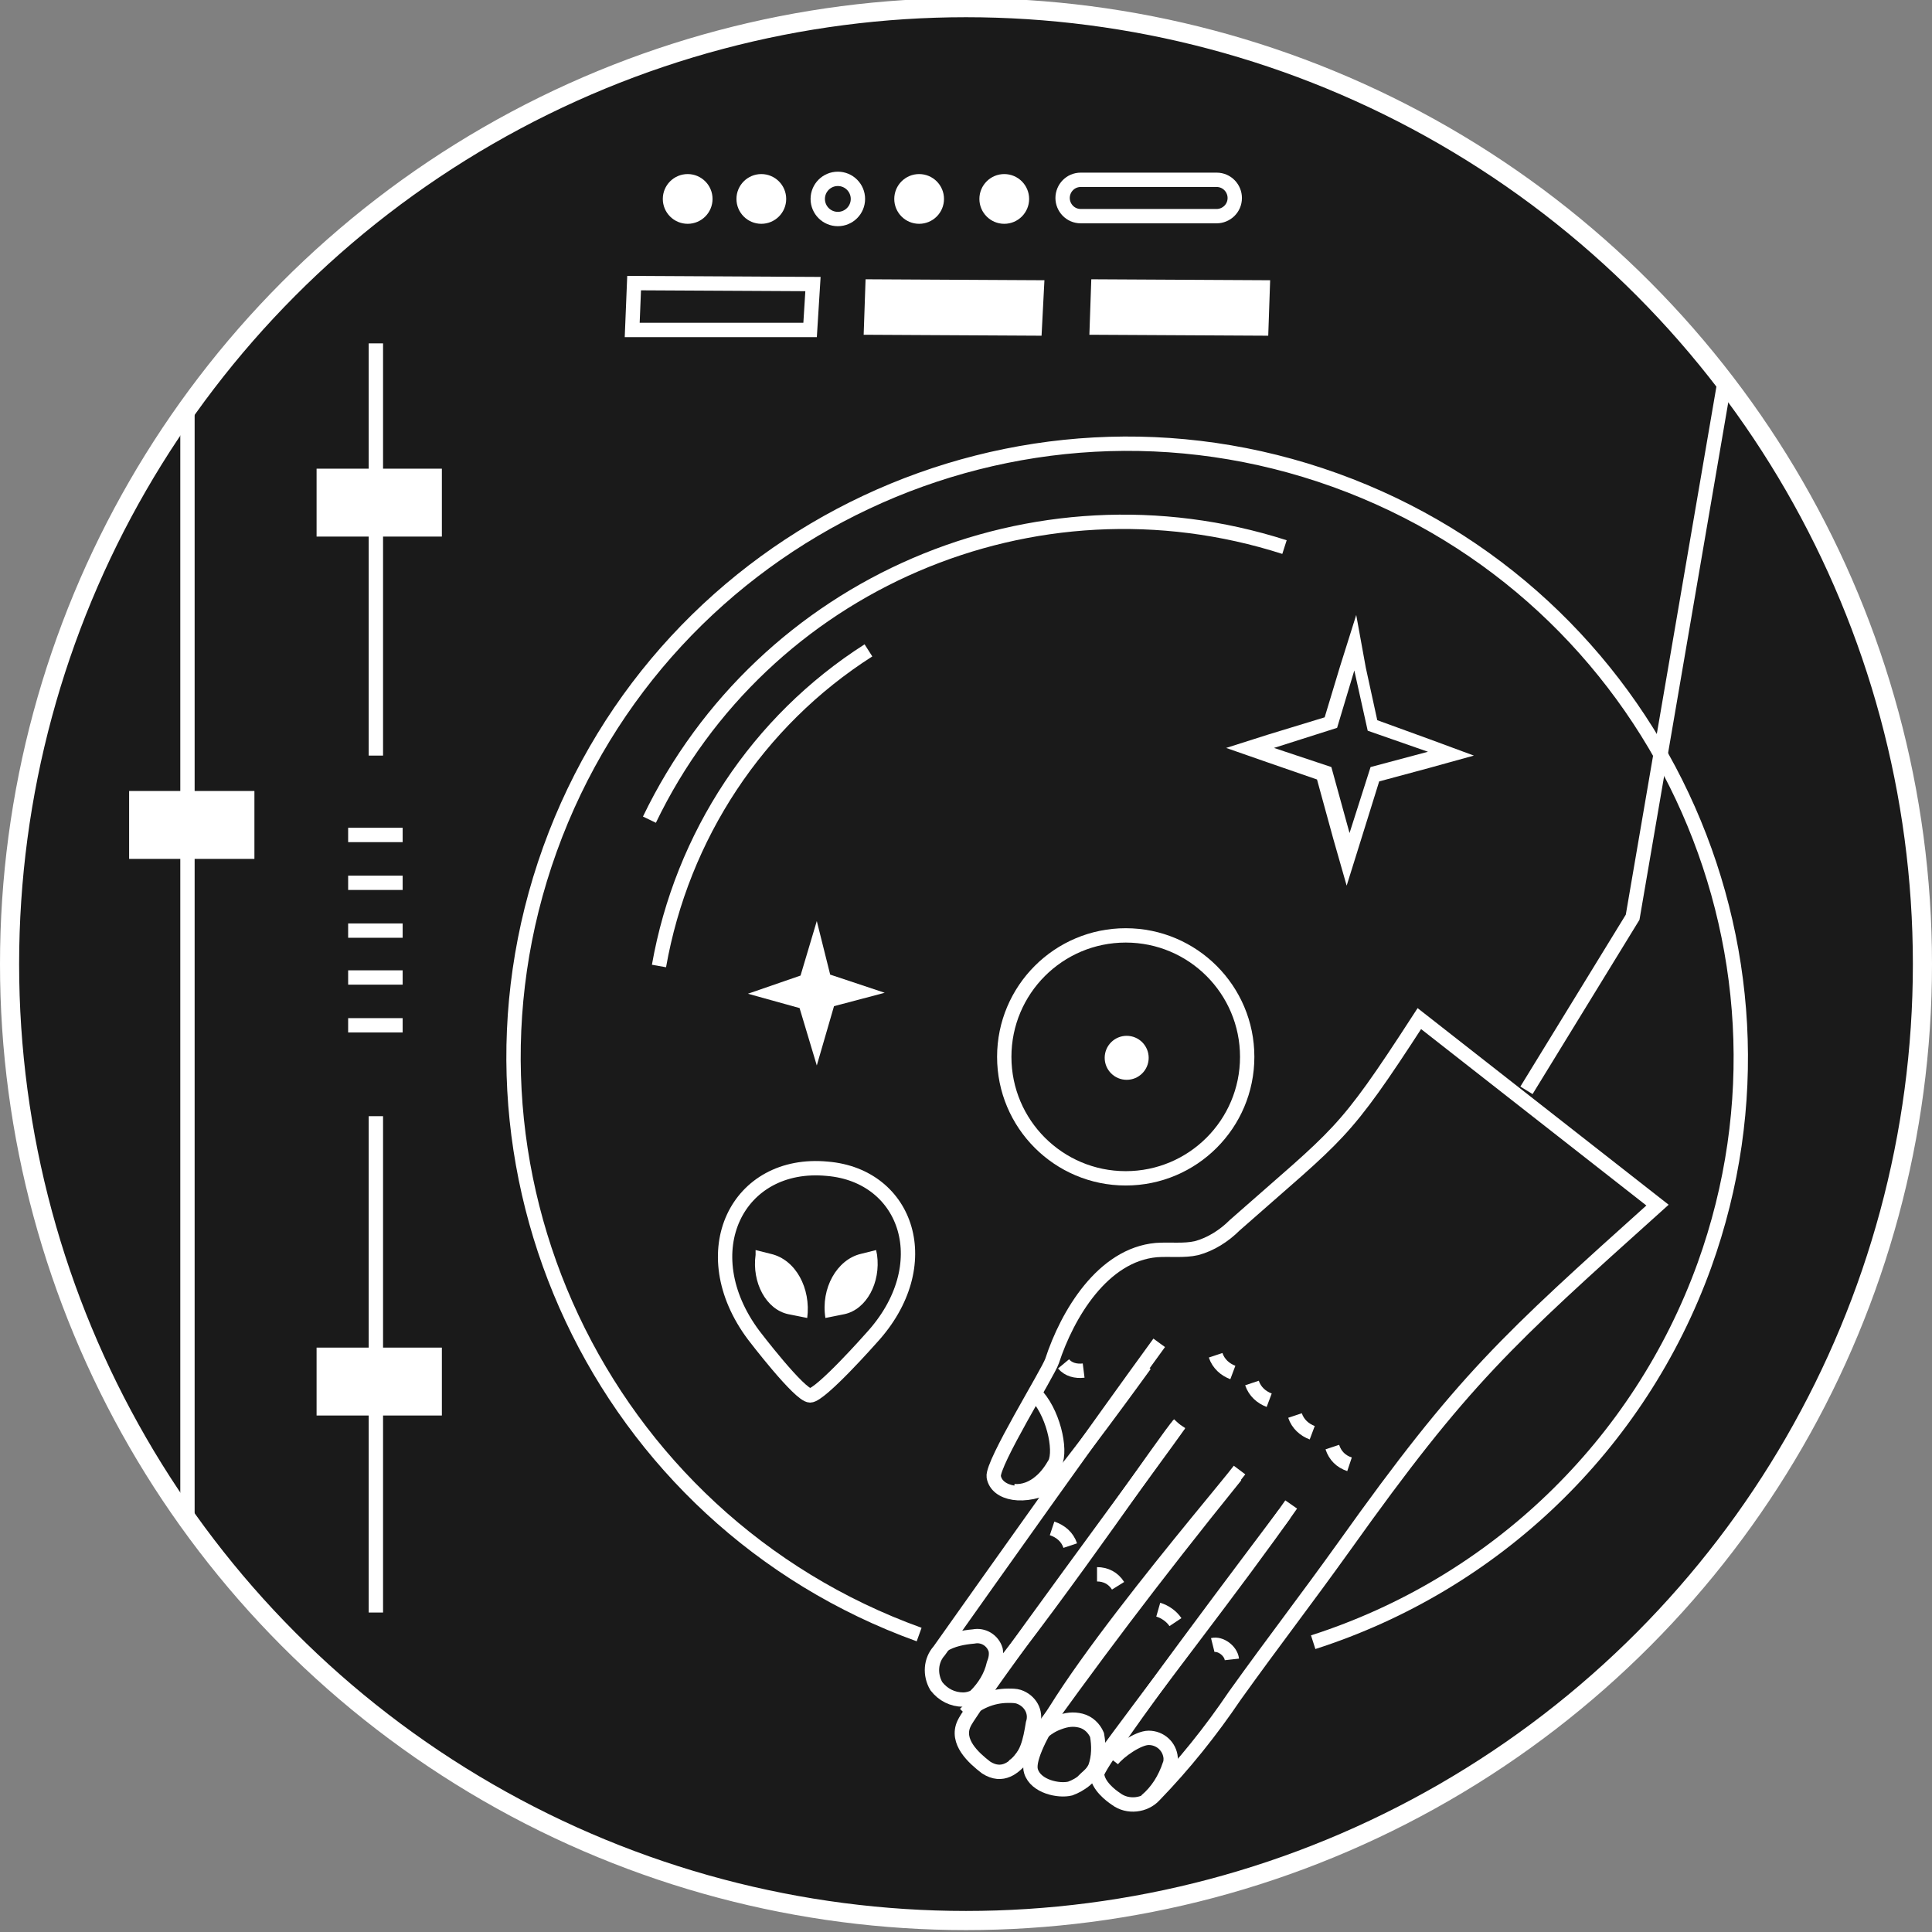
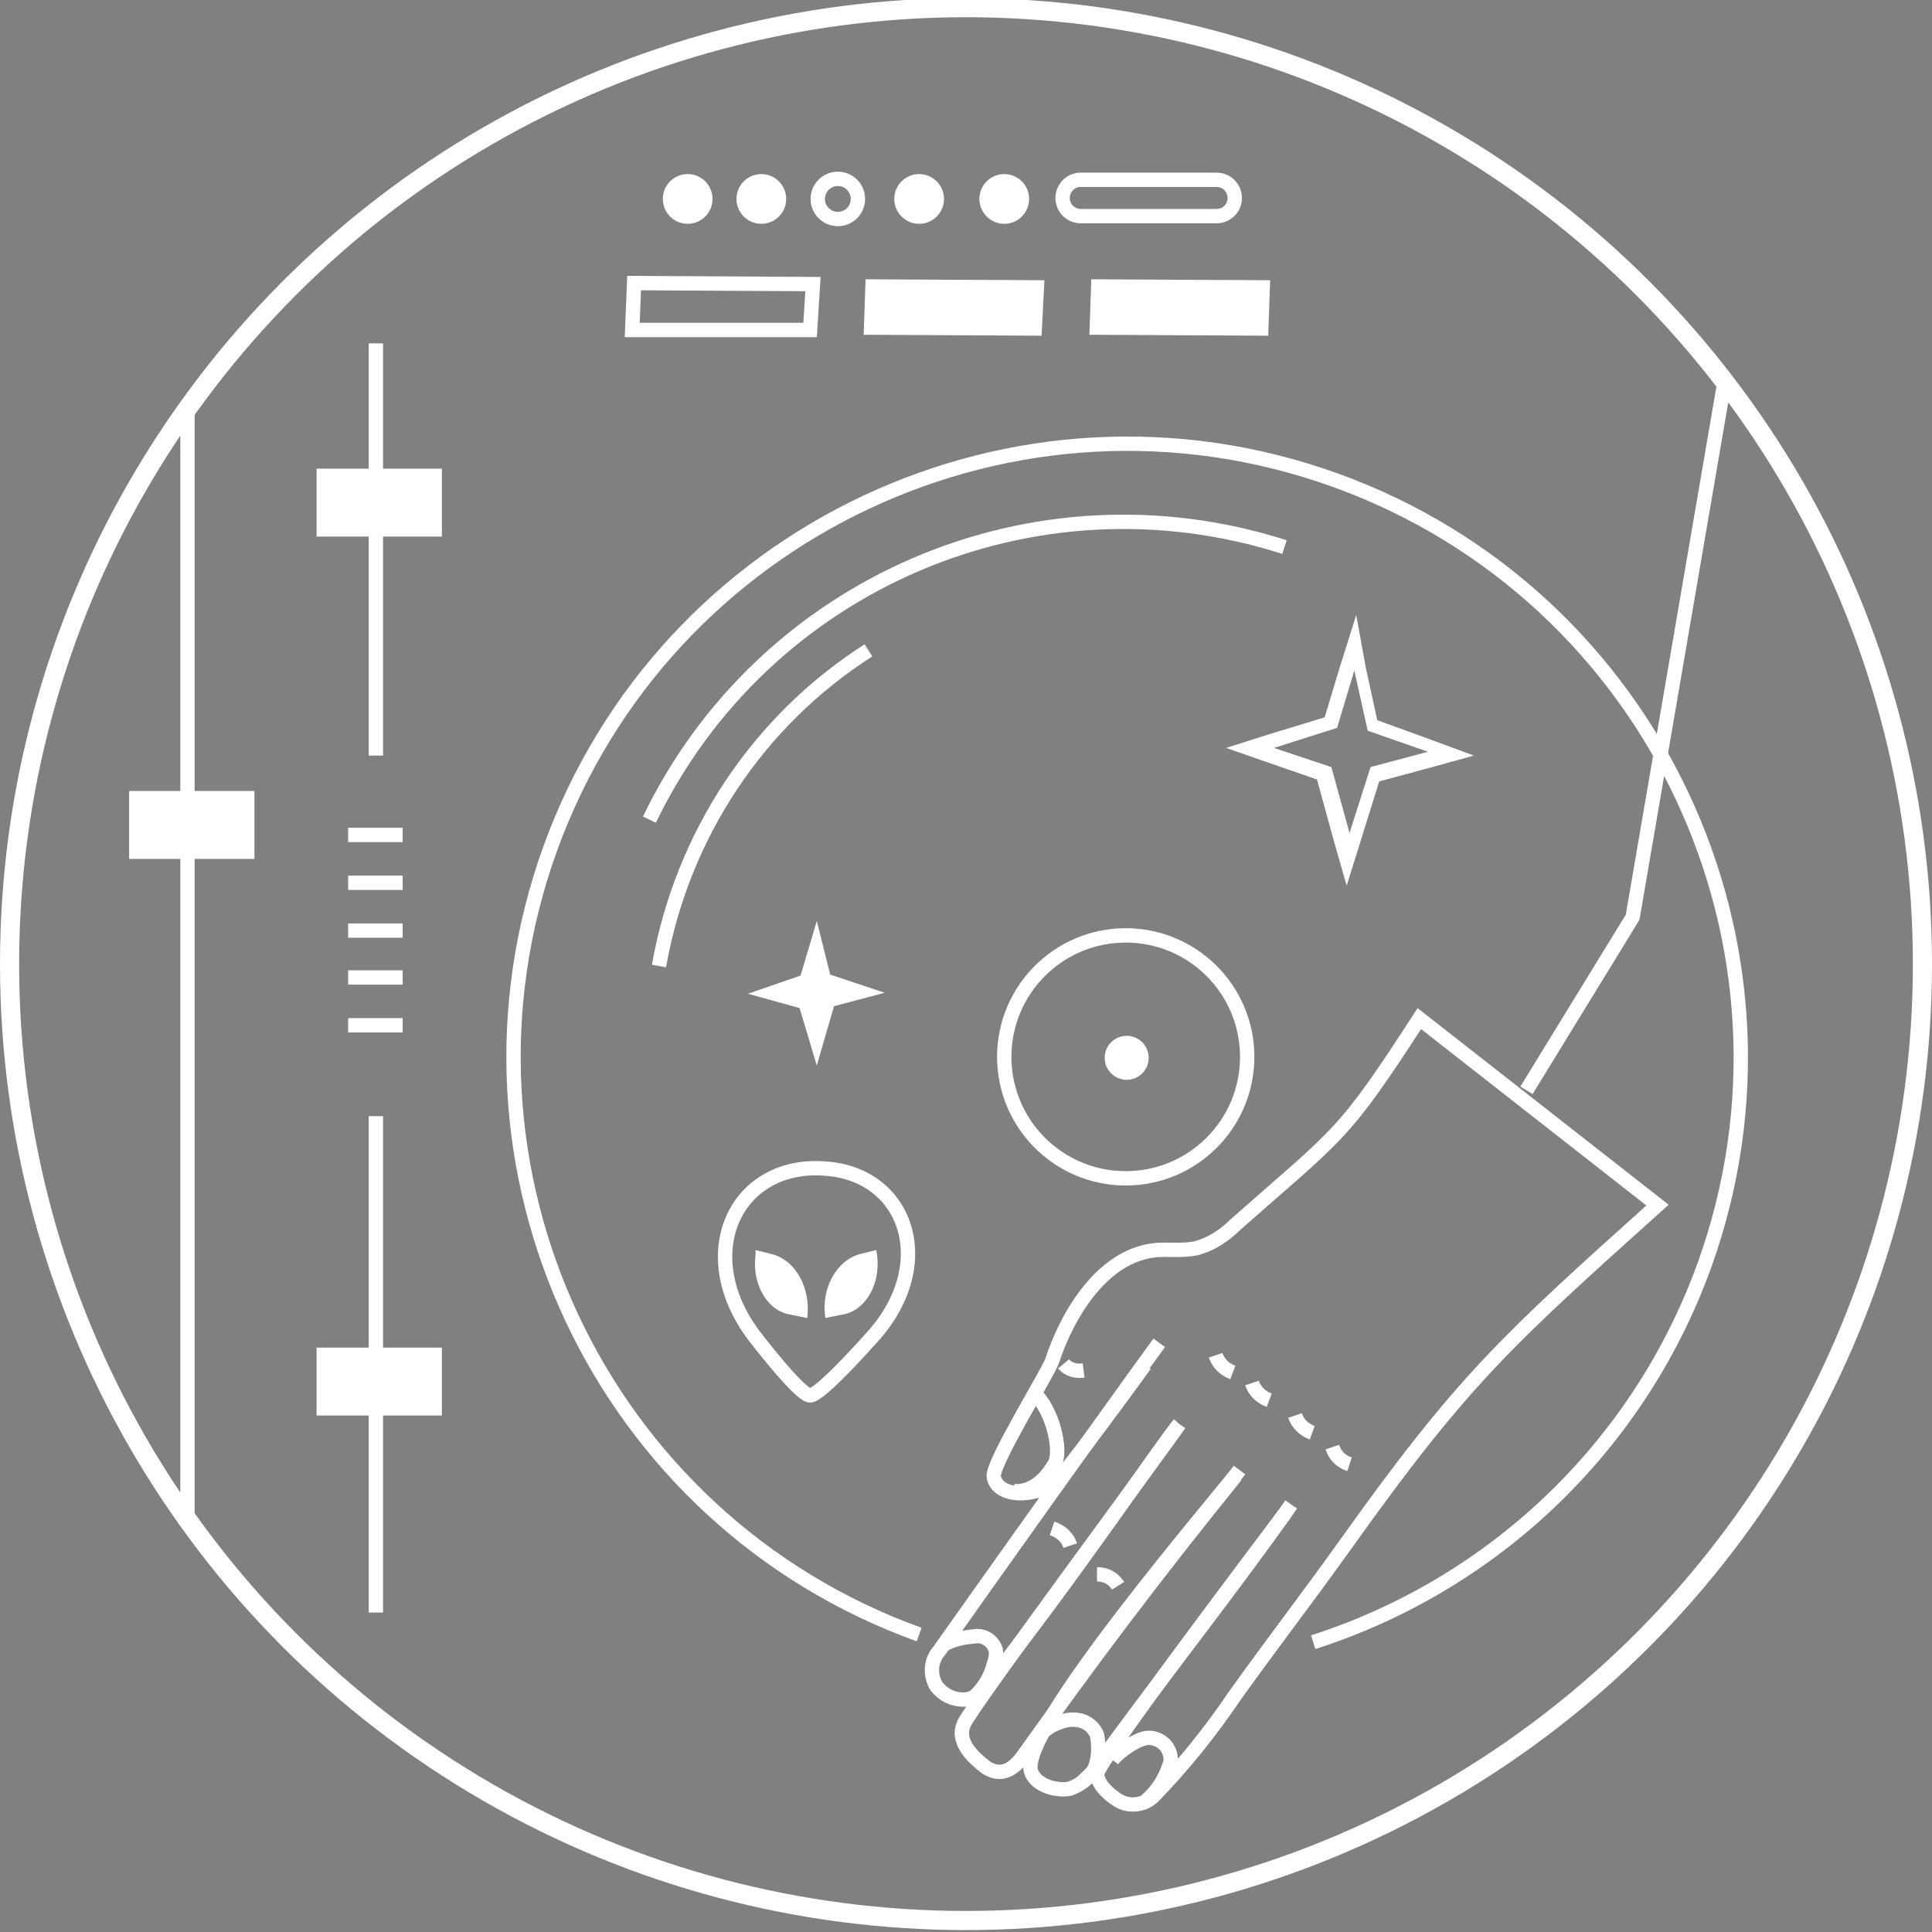
<svg xmlns="http://www.w3.org/2000/svg" xmlns:xlink="http://www.w3.org/1999/xlink" id="Layer_1" x="0px" y="0px" viewBox="0 0 202 202" style="enable-background:new 0 0 202 202;" xml:space="preserve">
  <rect x="0" y="0" width="202" height="202" fill="#808080" stroke="none" />
  <style type="text/css"> .st0{clip-path:url(#SVGID_2_);} .st1{fill:#1A1A1A;} .st2{fill:none;stroke:#FFFFFF;stroke-width:1.5;stroke-miterlimit:10;} .st3{fill:#FFFFFF;} .st4{fill:none;stroke:#FFFFFF;stroke-width:2;stroke-miterlimit:10;} </style>
  <title>DJai</title>
  <g>
    <g>
      <defs>
        <circle id="SVGID_1_" cx="101" cy="101.3" r="100" />
      </defs>
      <clipPath id="SVGID_2_">
        <use xlink:href="#SVGID_1_" style="overflow:visible;" />
      </clipPath>
      <g class="st0">
-         <circle class="st1" cx="101" cy="101.3" r="100" />
        <polygon class="st2" points="84.7,34.5 66.1,34.5 66.3,29.6 85,29.7 " />
        <polygon class="st3" points="108.9,35.1 90.3,35 90.5,29.2 109.2,29.3 " />
        <polygon class="st3" points="132.6,35.1 113.9,35 114.1,29.2 132.8,29.3 " />
        <line class="st2" x1="19.6" y1="29.2" x2="19.6" y2="173.6" />
        <rect x="13.5" y="82.7" class="st3" width="13.1" height="7.1" />
        <line class="st2" x1="39.3" y1="35.9" x2="39.3" y2="79" />
        <rect x="33.1" y="49" class="st3" width="13.1" height="7.1" />
        <line class="st2" x1="39.3" y1="116.7" x2="39.3" y2="168.6" />
        <rect x="33.1" y="140.9" class="st3" width="13.1" height="7.1" />
        <path class="st2" d="M96.1,170.9c-33.3-12-50.6-48.8-38.6-82.1s48.8-50.6,82.1-38.6s50.6,48.8,38.6,82.1 c-6.8,18.8-21.9,33.3-40.9,39.4" />
        <path class="st2" d="M68.9,101c2.4-13.6,10.3-25.6,21.9-33" />
        <path class="st2" d="M67.9,85.7c11.9-24.7,40.2-36.9,66.4-28.5" />
        <circle class="st2" cx="117.7" cy="110.5" r="12.7" />
        <polyline class="st2" points="182.3,28.3 170.7,95.9 159.6,114 " />
        <path class="st2" d="M78.8,139.6c-6.5-8.7-1.7-18.3,7.7-17.4c8.4,0.7,11.6,10.1,4.6,17.7c0,0-5.3,6-6.4,6S78.8,139.6,78.8,139.6z " />
        <path class="st3" d="M90,131.1l1.6-0.4l0.1,0.5c0.4,2.9-1.1,5.7-3.4,6.2l-2,0.4l0,0C85.8,134.7,87.5,131.7,90,131.1z" />
        <path class="st3" d="M80.6,131.1l-1.6-0.4v0.5c-0.4,2.9,1.1,5.7,3.4,6.2l2,0.4l0,0C84.8,134.7,83.2,131.7,80.6,131.1z" />
        <path class="st2" d="M121.2,140.4c-5.9,8.1-17.2,24-23,32.2c-0.9,1-1,2.5-0.3,3.7c0.7,0.9,1.7,1.4,2.8,1.4c0.8,0,1.6-0.4,2.2-1.1 c8.9-11.1,19.1-26.3,20.4-27.7" />
        <path class="st2" d="M123.3,148.9c-1.4,2.1-21.8,29.6-22.5,31.3c-0.9,1.9,1,3.6,2.3,4.6c1.7,1.1,3,0,3.8-1.1 c7.2-10.1,13.5-18.5,22.3-29.4" />
        <path class="st2" d="M129.6,153.7c-2.1,2.8-23.2,27.3-21.8,31.5c0.5,1.6,2.9,2.1,4.1,1.8c1.1-0.4,2.1-1.2,2.7-2.2 c5.9-8.2,14.6-19.2,20.4-27.5" />
        <path class="st2" d="M134.3,158.3c-1.4,1.9-19.7,26-19.6,27.2s1.4,2.2,2,2.6c1.2,0.9,3,0.7,4-0.4c3.1-3.2,5.9-6.7,8.4-10.4 c4.3-6,7.2-9.7,11.5-15.7c12.4-17.4,16.9-21.4,32.7-35.6l-24.9-19.5c-8.1,12.5-8.2,11.8-19.3,21.6c-1.1,1.1-2.5,2-4,2.4 c-1.3,0.3-2.8,0.1-4.2,0.2c-5.6,0.5-9.3,6.7-10.9,11.6c-0.4,1.2-6.3,10.7-6.1,12.1c0.3,1.8,3.2,2.4,6.2,0.8 c1-0.6,9.6-12.5,9.6-12.5" />
        <path class="st2" d="M119.8,188.3c1.2-1,2-2.3,2.5-3.8c0.1-0.2,0.1-0.5,0.1-0.7c-0.1-1.2-1.1-2.1-2.3-2.1c-1.1,0-3.1,1.4-3.8,2.3 " />
        <path class="st2" d="M113.1,186.4c0.6-0.7,1-0.8,1.4-1.6c0.4-1.1,0.4-2.3,0.2-3.4c-0.3-0.7-0.9-1.3-1.7-1.5 c-0.8-0.2-1.5-0.1-2.3,0.2c-1.4,0.5-2.5,1.6-3.1,3" />
-         <path class="st2" d="M105.9,184.7c1.5-1,1.8-2.7,2.1-4.5c0.4-1.2-0.3-2.4-1.5-2.8c-0.3-0.1-0.7-0.1-1.1-0.1 c-1.7,0-3.3,0.7-4.5,1.9" />
        <path class="st2" d="M102,177.3c0.9-0.9,1.6-2,1.9-3.3c0.2-0.5,0.3-1,0.2-1.5c-0.3-1-1.3-1.6-2.3-1.4c-1.1,0.1-2.2,0.3-3.2,0.9" />
        <path class="st2" d="M106,155.9c1,0.1,2-0.3,2.8-1c0.6-0.5,1.1-1.2,1.5-1.9c0.7-1.4-0.2-5.5-2.2-7.4" />
-         <path class="st2" d="M122.9,169.6c-0.4-0.6-1.1-1.1-1.8-1.3" />
-         <path class="st2" d="M128.8,173.5c-0.1-0.9-1.2-1.7-2-1.5" />
        <path class="st2" d="M111.9,161.6c-0.3-0.9-1-1.5-1.9-1.8" />
        <path class="st2" d="M139.3,151.3c0.3,0.9,0.9,1.5,1.8,1.8" />
        <path class="st2" d="M135.4,148c0.3,0.9,1,1.5,1.8,1.8" />
        <path class="st2" d="M130.9,144.6c0.3,0.9,1,1.5,1.8,1.8" />
        <path class="st2" d="M127.1,141.7c0.3,0.9,1,1.5,1.8,1.8" />
        <path class="st2" d="M113.3,143.3c-0.8,0.1-1.6-0.1-2.1-0.7" />
        <path class="st2" d="M116.9,165.8c-0.5-0.8-1.3-1.2-2.2-1.2" />
        <path class="st3" d="M141.6,70.1l1.4,6.3l6.3,2.2l-6,1.6l-2.2,6.9l-1.9-6.9l-6-2l6.6-2.1L141.6,70.1 M141.8,64.3l-1.7,5.4 l-1.6,5.3l-5.9,1.8l-4.4,1.4l4.3,1.5l5.2,1.8l1.7,6.2l1.4,4.9l1.5-4.8l1.9-6.1l5.2-1.4l4.7-1.3l-4.6-1.7l-5.5-2l-1.2-5.5 L141.8,64.3L141.8,64.3z" />
        <polygon class="st3" points="85.4,111.4 83.6,105.4 78.2,103.9 83.7,102 85.4,96.3 86.8,101.9 92.5,103.8 87.2,105.2 " />
        <circle class="st3" cx="117.8" cy="110.6" r="2.3" />
        <line class="st2" x1="36.4" y1="87.3" x2="42.1" y2="87.3" />
        <line class="st2" x1="36.4" y1="92.3" x2="42.1" y2="92.3" />
        <line class="st2" x1="36.4" y1="97.3" x2="42.1" y2="97.3" />
        <line class="st2" x1="36.4" y1="102.2" x2="42.1" y2="102.2" />
        <line class="st2" x1="36.4" y1="107.2" x2="42.1" y2="107.2" />
      </g>
    </g>
    <circle class="st2" cx="87.6" cy="20.8" r="2.1" />
    <circle class="st3" cx="79.6" cy="20.8" r="2.6" />
    <circle class="st3" cx="71.9" cy="20.8" r="2.6" />
    <circle class="st3" cx="96.1" cy="20.8" r="2.6" />
    <circle class="st3" cx="105" cy="20.8" r="2.6" />
    <path class="st2" d="M113,18.8h14.2c1.1,0,1.9,0.9,1.9,1.9v0c0,1.1-0.9,1.9-1.9,1.9H113c-1.1,0-1.9-0.9-1.9-1.9v0 C111.1,19.7,111.9,18.8,113,18.8z" />
    <circle class="st4" cx="101" cy="100.8" r="100" />
  </g>
</svg>